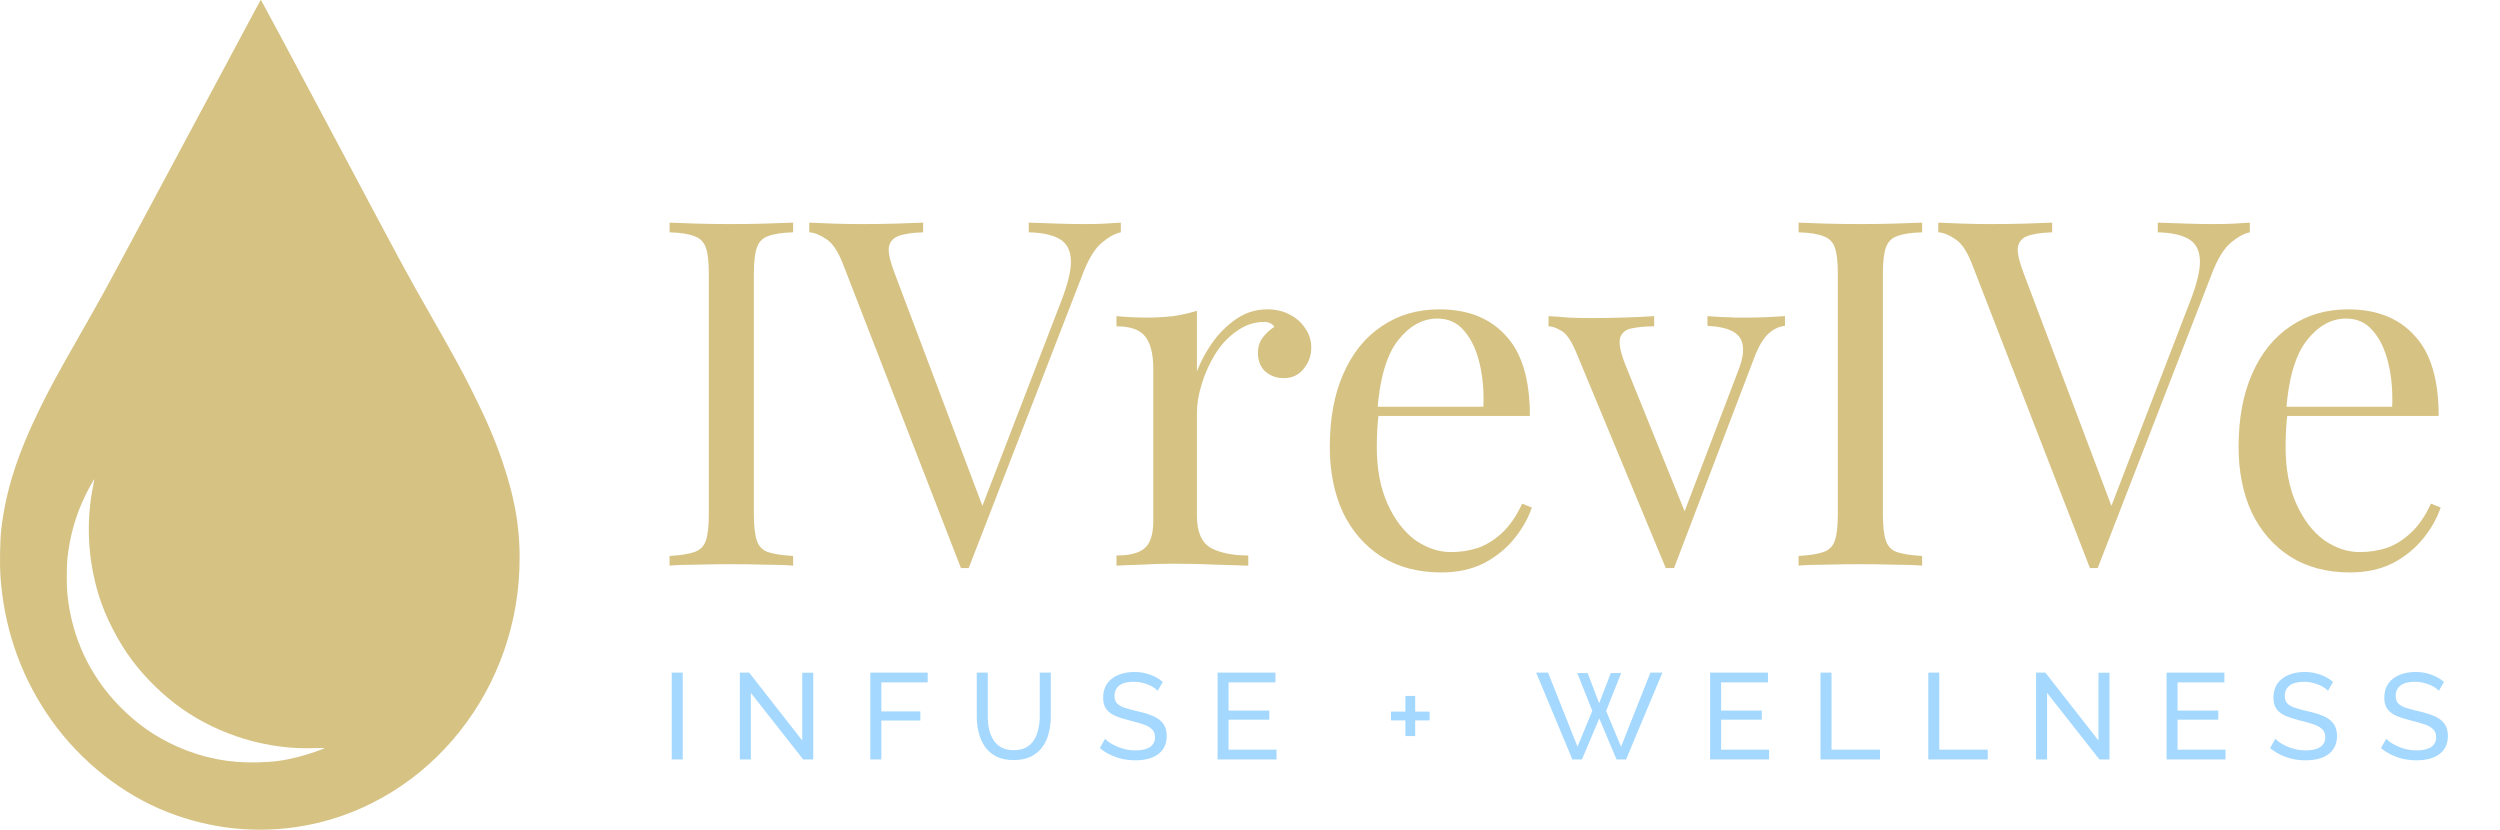
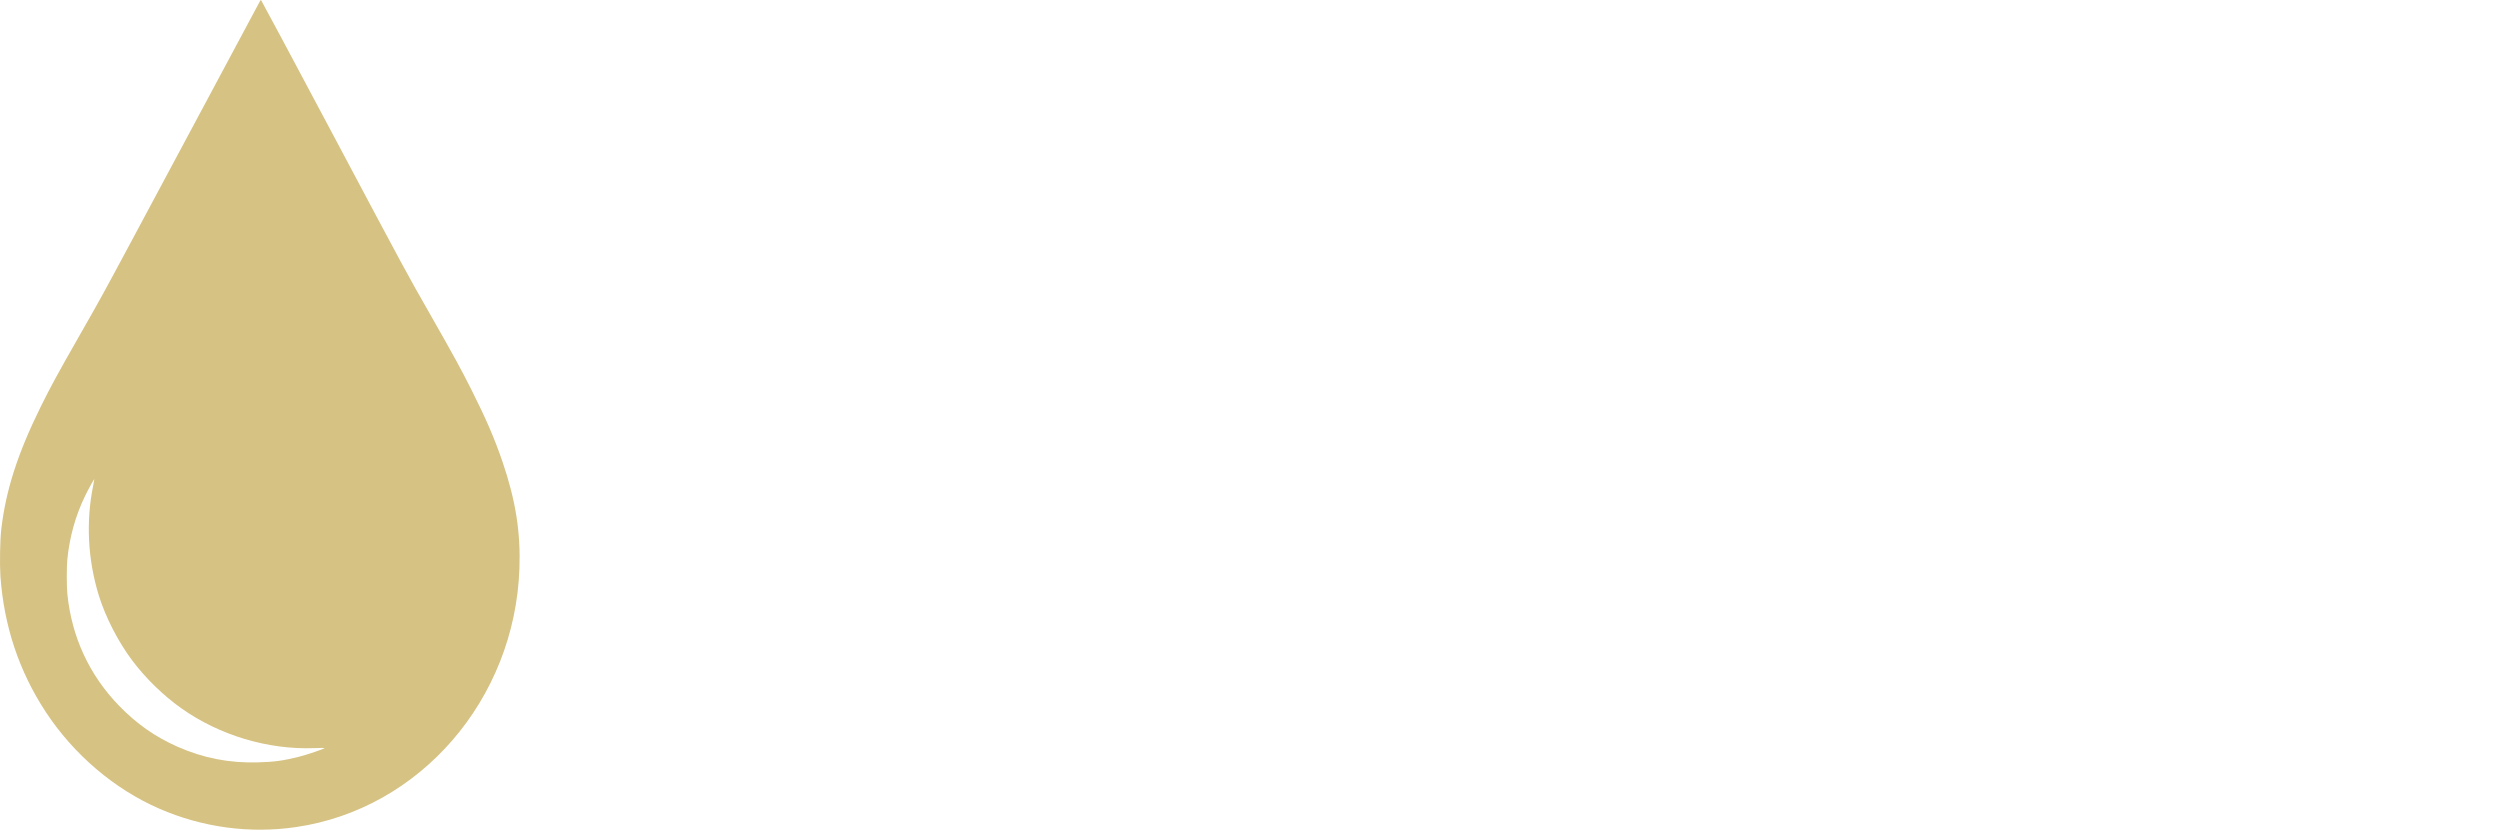
<svg xmlns="http://www.w3.org/2000/svg" width="2064" height="685" viewBox="0 0 2064 685" fill="none">
  <path fill-rule="evenodd" clip-rule="evenodd" d="M214.714 0.815C213.095 3.898 127.38 163.951 109.077 198.068C83.92 244.962 83.2 246.269 64.354 279.26C47.876 308.107 41.301 320.201 33.61 335.814C14.493 374.622 4.812 404.713 1.056 437.003C0.032 445.81 -0.335 465.795 0.348 475.562C3.228 516.719 15.726 554.21 37.742 587.734C60.843 622.908 94.456 651.536 131.606 667.674C167.284 683.172 206.173 688.404 244.349 682.841C346.82 667.908 424.957 577.55 428.835 469.497C429.912 439.49 425.763 413.242 414.891 381.287C408.449 362.35 401.197 345.551 389.109 321.559C380.349 304.171 374.745 293.935 355.461 260.097C334.595 223.482 337.249 228.39 274.025 109.485C242.008 49.27 215.662 0.001 215.478 4.00566e-06C215.294 -0.001 214.95 0.365 214.714 0.815ZM76.908 401.03C70.861 430.824 72.491 462.247 81.611 491.687C87.151 509.572 97.585 529.859 109.199 545.326C120.22 560.005 134.827 574.22 149.749 584.791C181.267 607.117 221.401 619.116 259.67 617.653C264.237 617.479 267.974 617.443 267.974 617.575C267.974 618.205 253.481 623.121 246.454 624.874C233.729 628.049 226.246 629.058 212.747 629.416C189.033 630.045 167.801 625.89 146.457 616.443C128.098 608.318 112.882 597.653 98.392 582.755C73.792 557.462 59.151 525.846 55.602 490.352C54.98 484.121 54.98 467.939 55.602 461.707C57.45 443.235 62.342 425.766 70.252 409.409C72.755 404.232 77.659 395.335 77.885 395.561C77.946 395.622 77.506 398.083 76.908 401.03Z" fill="#D6C283" />
-   <path d="M654.8 183.8V191.8C645.733 192.067 638.8 193.133 634 195C629.467 196.6 626.4 199.8 624.8 204.6C623.2 209.133 622.4 216.333 622.4 226.2V424.6C622.4 434.2 623.2 441.4 624.8 446.2C626.4 451 629.467 454.2 634 455.8C638.8 457.4 645.733 458.467 654.8 459V467C648.667 466.467 640.933 466.2 631.6 466.2C622.533 465.933 613.333 465.8 604 465.8C593.6 465.8 583.867 465.933 574.8 466.2C565.733 466.2 558.4 466.467 552.8 467V459C561.867 458.467 568.667 457.4 573.2 455.8C578 454.2 581.2 451 582.8 446.2C584.4 441.4 585.2 434.2 585.2 424.6V226.2C585.2 216.333 584.4 209.133 582.8 204.6C581.2 199.8 578 196.6 573.2 195C568.667 193.133 561.867 192.067 552.8 191.8V183.8C558.4 184.067 565.733 184.333 574.8 184.6C583.867 184.867 593.6 185 604 185C613.333 185 622.533 184.867 631.6 184.6C640.933 184.333 648.667 184.067 654.8 183.8ZM925.347 183.8V191.8C920.28 192.867 914.814 195.933 908.947 201C903.347 206.067 898.28 214.6 893.747 226.6L799.747 469C799.214 469 798.68 469 798.147 469C797.614 469 797.08 469 796.547 469C796.014 469 795.48 469 794.947 469C794.414 469 793.88 469 793.347 469L695.747 217.4C691.747 207.267 687.214 200.6 682.147 197.4C677.08 193.933 672.414 192.067 668.147 191.8V183.8C673.48 184.067 680.014 184.333 687.747 184.6C695.747 184.867 703.48 185 710.947 185C721.347 185 731.08 184.867 740.147 184.6C749.214 184.333 756.547 184.067 762.147 183.8V191.8C753.08 192.067 746.147 193.133 741.347 195C736.814 196.867 734.28 200.2 733.747 205C733.48 209.533 735.08 216.333 738.547 225.4L812.947 422.6L806.547 429.4L876.147 248.6C881.747 234.2 884.414 223 884.147 215C883.88 206.733 880.814 200.867 874.947 197.4C869.08 193.933 860.547 192.067 849.347 191.8V183.8C857.08 184.067 864.947 184.333 872.947 184.6C880.947 184.867 888.414 185 895.347 185C902.28 185 908.014 184.867 912.547 184.6C917.08 184.333 921.347 184.067 925.347 183.8ZM1046.17 255.4C1053.37 255.4 1059.64 256.867 1064.97 259.8C1070.57 262.733 1074.84 266.6 1077.77 271.4C1080.97 275.933 1082.57 281.133 1082.57 287C1082.57 293.667 1080.44 299.533 1076.17 304.6C1072.17 309.667 1066.71 312.2 1059.77 312.2C1054.17 312.2 1049.24 310.467 1044.97 307C1040.71 303.267 1038.57 298.067 1038.57 291.4C1038.57 286.333 1039.91 282.067 1042.57 278.6C1045.51 274.867 1048.71 271.933 1052.17 269.8C1050.31 267.133 1047.51 265.8 1043.77 265.8C1035.51 265.8 1027.91 268.333 1020.97 273.4C1014.04 278.2 1008.17 284.467 1003.37 292.2C998.572 299.933 994.839 308.2 992.172 317C989.505 325.533 988.172 333.533 988.172 341V425.8C988.172 438.867 991.905 447.667 999.372 452.2C1007.11 456.467 1017.51 458.6 1030.57 458.6V467C1024.44 466.733 1015.77 466.467 1004.57 466.2C993.372 465.667 981.505 465.4 968.972 465.4C959.905 465.4 950.839 465.667 941.772 466.2C932.972 466.467 926.305 466.733 921.772 467V458.6C932.705 458.6 940.439 456.6 944.972 452.6C949.772 448.6 952.172 441 952.172 429.8V304.6C952.172 292.6 950.039 283.8 945.772 278.2C941.505 272.333 933.505 269.4 921.772 269.4V261C930.305 261.8 938.572 262.2 946.572 262.2C954.305 262.2 961.639 261.8 968.572 261C975.772 259.933 982.305 258.467 988.172 256.6V306.6C991.105 298.867 995.239 291.133 1000.57 283.4C1006.17 275.4 1012.84 268.733 1020.57 263.4C1028.31 258.067 1036.84 255.4 1046.17 255.4ZM1188.28 255.4C1211.75 255.4 1230.02 262.6 1243.08 277C1256.42 291.133 1263.08 313.267 1263.08 343.4H1121.88L1121.48 335.8H1224.68C1225.22 322.733 1224.15 310.733 1221.48 299.8C1218.82 288.6 1214.55 279.667 1208.68 273C1203.08 266.333 1195.75 263 1186.68 263C1174.42 263 1163.48 269.133 1153.88 281.4C1144.55 293.667 1138.95 313.133 1137.08 339.8L1138.28 341.4C1137.75 345.4 1137.35 349.8 1137.08 354.6C1136.82 359.4 1136.68 364.2 1136.68 369C1136.68 387.133 1139.62 402.733 1145.48 415.8C1151.35 428.867 1158.95 438.867 1168.28 445.8C1177.88 452.467 1187.75 455.8 1197.88 455.8C1205.88 455.8 1213.48 454.6 1220.68 452.2C1227.88 449.533 1234.55 445.267 1240.68 439.4C1246.82 433.533 1252.15 425.667 1256.68 415.8L1264.68 419C1261.75 427.8 1256.95 436.333 1250.28 444.6C1243.62 452.867 1235.22 459.667 1225.08 465C1214.95 470.067 1203.22 472.6 1189.88 472.6C1170.68 472.6 1154.15 468.2 1140.28 459.4C1126.68 450.6 1116.15 438.467 1108.68 423C1101.48 407.267 1097.88 389.267 1097.88 369C1097.88 345.533 1101.62 325.4 1109.08 308.6C1116.55 291.533 1127.08 278.467 1140.68 269.4C1154.28 260.067 1170.15 255.4 1188.28 255.4ZM1473.67 261V269C1468.6 269.533 1463.93 271.8 1459.67 275.8C1455.4 279.8 1451.4 286.867 1447.67 297L1382.07 469C1381 469 1379.93 469 1378.87 469C1377.8 469 1376.6 469 1375.27 469L1301.67 291.8C1297.4 281.4 1293.13 275.133 1288.87 273C1284.87 270.6 1281.4 269.4 1278.47 269.4V261C1283.8 261.267 1289.27 261.667 1294.87 262.2C1300.73 262.467 1307 262.6 1313.67 262.6C1321.93 262.6 1330.6 262.467 1339.67 262.2C1349 261.933 1357.67 261.533 1365.67 261V269.4C1359 269.4 1353 269.933 1347.67 271C1342.6 271.8 1339.27 274.333 1337.67 278.6C1336.33 282.867 1337.67 290.2 1341.67 300.6L1391.67 424.2L1389.27 426.2L1434.87 306.6C1438.33 297.8 1439.67 290.867 1438.87 285.8C1438.33 280.467 1435.67 276.467 1430.87 273.8C1426.33 271.133 1419.27 269.533 1409.67 269V261C1414.47 261.267 1418.6 261.533 1422.07 261.8C1425.53 261.8 1428.87 261.933 1432.07 262.2C1435.53 262.2 1439.27 262.2 1443.27 262.2C1449.4 262.2 1454.87 262.067 1459.67 261.8C1464.73 261.533 1469.4 261.267 1473.67 261ZM1586.91 183.8V191.8C1577.84 192.067 1570.91 193.133 1566.11 195C1561.58 196.6 1558.51 199.8 1556.91 204.6C1555.31 209.133 1554.51 216.333 1554.51 226.2V424.6C1554.51 434.2 1555.31 441.4 1556.91 446.2C1558.51 451 1561.58 454.2 1566.11 455.8C1570.91 457.4 1577.84 458.467 1586.91 459V467C1580.78 466.467 1573.04 466.2 1563.71 466.2C1554.64 465.933 1545.44 465.8 1536.11 465.8C1525.71 465.8 1515.98 465.933 1506.91 466.2C1497.84 466.2 1490.51 466.467 1484.91 467V459C1493.98 458.467 1500.78 457.4 1505.31 455.8C1510.11 454.2 1513.31 451 1514.91 446.2C1516.51 441.4 1517.31 434.2 1517.31 424.6V226.2C1517.31 216.333 1516.51 209.133 1514.91 204.6C1513.31 199.8 1510.11 196.6 1505.31 195C1500.78 193.133 1493.98 192.067 1484.91 191.8V183.8C1490.51 184.067 1497.84 184.333 1506.91 184.6C1515.98 184.867 1525.71 185 1536.11 185C1545.44 185 1554.64 184.867 1563.71 184.6C1573.04 184.333 1580.78 184.067 1586.91 183.8ZM1857.46 183.8V191.8C1852.39 192.867 1846.92 195.933 1841.06 201C1835.46 206.067 1830.39 214.6 1825.86 226.6L1731.86 469C1731.32 469 1730.79 469 1730.26 469C1729.72 469 1729.19 469 1728.66 469C1728.12 469 1727.59 469 1727.06 469C1726.52 469 1725.99 469 1725.46 469L1627.86 217.4C1623.86 207.267 1619.32 200.6 1614.26 197.4C1609.19 193.933 1604.52 192.067 1600.26 191.8V183.8C1605.59 184.067 1612.12 184.333 1619.86 184.6C1627.86 184.867 1635.59 185 1643.06 185C1653.46 185 1663.19 184.867 1672.26 184.6C1681.32 184.333 1688.66 184.067 1694.26 183.8V191.8C1685.19 192.067 1678.26 193.133 1673.46 195C1668.92 196.867 1666.39 200.2 1665.86 205C1665.59 209.533 1667.19 216.333 1670.66 225.4L1745.06 422.6L1738.66 429.4L1808.26 248.6C1813.86 234.2 1816.52 223 1816.26 215C1815.99 206.733 1812.92 200.867 1807.06 197.4C1801.19 193.933 1792.66 192.067 1781.46 191.8V183.8C1789.19 184.067 1797.06 184.333 1805.06 184.6C1813.06 184.867 1820.52 185 1827.46 185C1834.39 185 1840.12 184.867 1844.66 184.6C1849.19 184.333 1853.46 184.067 1857.46 183.8ZM1938.58 255.4C1962.05 255.4 1980.31 262.6 1993.38 277C2006.71 291.133 2013.38 313.267 2013.38 343.4H1872.18L1871.78 335.8H1974.98C1975.51 322.733 1974.45 310.733 1971.78 299.8C1969.11 288.6 1964.85 279.667 1958.98 273C1953.38 266.333 1946.05 263 1936.98 263C1924.71 263 1913.78 269.133 1904.18 281.4C1894.85 293.667 1889.25 313.133 1887.38 339.8L1888.58 341.4C1888.05 345.4 1887.65 349.8 1887.38 354.6C1887.11 359.4 1886.98 364.2 1886.98 369C1886.98 387.133 1889.91 402.733 1895.78 415.8C1901.65 428.867 1909.25 438.867 1918.58 445.8C1928.18 452.467 1938.05 455.8 1948.18 455.8C1956.18 455.8 1963.78 454.6 1970.98 452.2C1978.18 449.533 1984.85 445.267 1990.98 439.4C1997.11 433.533 2002.45 425.667 2006.98 415.8L2014.98 419C2012.05 427.8 2007.25 436.333 2000.58 444.6C1993.91 452.867 1985.51 459.667 1975.38 465C1965.25 470.067 1953.51 472.6 1940.18 472.6C1920.98 472.6 1904.45 468.2 1890.58 459.4C1876.98 450.6 1866.45 438.467 1858.98 423C1851.78 407.267 1848.18 389.267 1848.18 369C1848.18 345.533 1851.91 325.4 1859.38 308.6C1866.85 291.533 1877.38 278.467 1890.98 269.4C1904.58 260.067 1920.45 255.4 1938.58 255.4Z" fill="#D6C283" />
-   <path d="M554.585 627V555.29H563.675V627H554.585ZM619.911 572.056V627H610.821V555.29H618.497L662.331 611.345V555.391H671.421V627H663.139L619.911 572.056ZM718.544 627V555.29H765.913V563.37H727.634V587.307H759.853V594.882H727.634V627H718.544ZM837.021 627.505C831.297 627.505 826.483 626.529 822.578 624.576C818.672 622.556 815.541 619.863 813.185 616.496C810.828 613.062 809.111 609.19 808.034 604.881C806.956 600.572 806.418 596.128 806.418 591.549V555.29H815.508V591.549C815.508 595.05 815.844 598.484 816.518 601.851C817.258 605.15 818.437 608.113 820.053 610.739C821.669 613.365 823.857 615.452 826.618 617.001C829.378 618.55 832.812 619.324 836.92 619.324C841.094 619.324 844.562 618.55 847.323 617.001C850.083 615.385 852.272 613.264 853.888 610.638C855.504 607.945 856.648 604.948 857.322 601.649C858.062 598.35 858.433 594.983 858.433 591.549V555.29H867.523V591.549C867.523 596.397 866.95 601.009 865.806 605.386C864.728 609.695 862.978 613.5 860.554 616.799C858.13 620.098 854.965 622.724 851.06 624.677C847.222 626.562 842.542 627.505 837.021 627.505ZM955.788 570.339C954.98 569.396 953.903 568.487 952.556 567.612C951.209 566.737 949.694 565.962 948.011 565.289C946.328 564.548 944.476 563.976 942.456 563.572C940.503 563.101 938.45 562.865 936.295 562.865C930.774 562.865 926.7 563.909 924.074 565.996C921.448 568.083 920.135 570.945 920.135 574.581C920.135 577.14 920.808 579.16 922.155 580.641C923.502 582.122 925.555 583.334 928.316 584.277C931.144 585.22 934.713 586.196 939.022 587.206C944.005 588.283 948.314 589.596 951.95 591.145C955.586 592.694 958.38 594.781 960.333 597.407C962.286 599.966 963.262 603.4 963.262 607.709C963.262 611.143 962.589 614.139 961.242 616.698C959.963 619.189 958.145 621.277 955.788 622.96C953.431 624.576 950.671 625.788 947.506 626.596C944.341 627.337 940.907 627.707 937.204 627.707C933.568 627.707 929.999 627.337 926.498 626.596C923.064 625.788 919.798 624.643 916.701 623.162C913.604 621.681 910.708 619.829 908.015 617.607L912.358 609.931C913.435 611.076 914.816 612.22 916.499 613.365C918.25 614.442 920.202 615.452 922.357 616.395C924.579 617.338 926.969 618.112 929.528 618.718C932.087 619.257 934.713 619.526 937.406 619.526C942.523 619.526 946.496 618.617 949.324 616.799C952.152 614.914 953.566 612.187 953.566 608.618C953.566 605.925 952.758 603.77 951.142 602.154C949.593 600.538 947.27 599.191 944.173 598.114C941.076 597.037 937.305 595.959 932.861 594.882C928.013 593.67 923.939 592.357 920.64 590.943C917.341 589.462 914.849 587.543 913.166 585.186C911.55 582.829 910.742 579.766 910.742 575.995C910.742 571.416 911.853 567.545 914.075 564.38C916.297 561.215 919.361 558.825 923.266 557.209C927.171 555.593 931.582 554.785 936.497 554.785C939.729 554.785 942.725 555.122 945.486 555.795C948.314 556.468 950.94 557.411 953.364 558.623C955.788 559.835 958.01 561.283 960.03 562.966L955.788 570.339ZM1053.9 618.92V627H1005.22V555.29H1052.99V563.37H1014.31V586.6H1047.94V594.175H1014.31V618.92H1053.9ZM1180.3 587.509V594.781H1168.38V607.709H1160.3V594.781H1148.38V587.509H1160.3V574.581H1168.38V587.509H1180.3ZM1302.19 555.694H1310.77L1320.27 580.641L1329.86 555.694H1338.45L1326.02 586.903L1338.35 616.496L1362.59 555.29H1372.48L1342.49 627H1334.61L1320.37 593.165L1306.03 627H1298.15L1268.25 555.29H1278.05L1302.39 616.496L1314.61 586.903L1302.19 555.694ZM1460.54 618.92V627H1411.86V555.29H1459.63V563.37H1420.95V586.6H1454.58V594.175H1420.95V618.92H1460.54ZM1503.01 627V555.29H1512.1V618.92H1552.1V627H1503.01ZM1592 627V555.29H1601.09V618.92H1641.08V627H1592ZM1690.07 572.056V627H1680.98V555.29H1688.65L1732.49 611.345V555.391H1741.58V627H1733.3L1690.07 572.056ZM1837.38 618.92V627H1788.7V555.29H1836.47V563.37H1797.79V586.6H1831.42V594.175H1797.79V618.92H1837.38ZM1921.97 570.339C1921.16 569.396 1920.08 568.487 1918.74 567.612C1917.39 566.737 1915.88 565.962 1914.19 565.289C1912.51 564.548 1910.66 563.976 1908.64 563.572C1906.68 563.101 1904.63 562.865 1902.48 562.865C1896.96 562.865 1892.88 563.909 1890.26 565.996C1887.63 568.083 1886.32 570.945 1886.32 574.581C1886.32 577.14 1886.99 579.16 1888.34 580.641C1889.68 582.122 1891.74 583.334 1894.5 584.277C1897.33 585.22 1900.89 586.196 1905.2 587.206C1910.19 588.283 1914.5 589.596 1918.13 591.145C1921.77 592.694 1924.56 594.781 1926.51 597.407C1928.47 599.966 1929.44 603.4 1929.44 607.709C1929.44 611.143 1928.77 614.139 1927.42 616.698C1926.14 619.189 1924.33 621.277 1921.97 622.96C1919.61 624.576 1916.85 625.788 1913.69 626.596C1910.52 627.337 1907.09 627.707 1903.39 627.707C1899.75 627.707 1896.18 627.337 1892.68 626.596C1889.25 625.788 1885.98 624.643 1882.88 623.162C1879.79 621.681 1876.89 619.829 1874.2 617.607L1878.54 609.931C1879.62 611.076 1881 612.22 1882.68 613.365C1884.43 614.442 1886.38 615.452 1888.54 616.395C1890.76 617.338 1893.15 618.112 1895.71 618.718C1898.27 619.257 1900.89 619.526 1903.59 619.526C1908.7 619.526 1912.68 618.617 1915.51 616.799C1918.33 614.914 1919.75 612.187 1919.75 608.618C1919.75 605.925 1918.94 603.77 1917.32 602.154C1915.77 600.538 1913.45 599.191 1910.35 598.114C1907.26 597.037 1903.49 595.959 1899.04 594.882C1894.19 593.67 1890.12 592.357 1886.82 590.943C1883.52 589.462 1881.03 587.543 1879.35 585.186C1877.73 582.829 1876.92 579.766 1876.92 575.995C1876.92 571.416 1878.03 567.545 1880.26 564.38C1882.48 561.215 1885.54 558.825 1889.45 557.209C1893.35 555.593 1897.76 554.785 1902.68 554.785C1905.91 554.785 1908.91 555.122 1911.67 555.795C1914.5 556.468 1917.12 557.411 1919.55 558.623C1921.97 559.835 1924.19 561.283 1926.21 562.966L1921.97 570.339ZM2013.52 570.339C2012.71 569.396 2011.63 568.487 2010.28 567.612C2008.94 566.737 2007.42 565.962 2005.74 565.289C2004.06 564.548 2002.2 563.976 2000.18 563.572C1998.23 563.101 1996.18 562.865 1994.02 562.865C1988.5 562.865 1984.43 563.909 1981.8 565.996C1979.18 568.083 1977.86 570.945 1977.86 574.581C1977.86 577.14 1978.54 579.16 1979.88 580.641C1981.23 582.122 1983.28 583.334 1986.04 584.277C1988.87 585.22 1992.44 586.196 1996.75 587.206C2001.73 588.283 2006.04 589.596 2009.68 591.145C2013.31 592.694 2016.11 594.781 2018.06 597.407C2020.01 599.966 2020.99 603.4 2020.99 607.709C2020.99 611.143 2020.32 614.139 2018.97 616.698C2017.69 619.189 2015.87 621.277 2013.52 622.96C2011.16 624.576 2008.4 625.788 2005.23 626.596C2002.07 627.337 1998.64 627.707 1994.93 627.707C1991.3 627.707 1987.73 627.337 1984.23 626.596C1980.79 625.788 1977.53 624.643 1974.43 623.162C1971.33 621.681 1968.44 619.829 1965.74 617.607L1970.09 609.931C1971.16 611.076 1972.54 612.22 1974.23 613.365C1975.98 614.442 1977.93 615.452 1980.09 616.395C1982.31 617.338 1984.7 618.112 1987.26 618.718C1989.82 619.257 1992.44 619.526 1995.13 619.526C2000.25 619.526 2004.22 618.617 2007.05 616.799C2009.88 614.914 2011.29 612.187 2011.29 608.618C2011.29 605.925 2010.49 603.77 2008.87 602.154C2007.32 600.538 2005 599.191 2001.9 598.114C1998.8 597.037 1995.03 595.959 1990.59 594.882C1985.74 593.67 1981.67 592.357 1978.37 590.943C1975.07 589.462 1972.58 587.543 1970.89 585.186C1969.28 582.829 1968.47 579.766 1968.47 575.995C1968.47 571.416 1969.58 567.545 1971.8 564.38C1974.03 561.215 1977.09 558.825 1980.99 557.209C1984.9 555.593 1989.31 554.785 1994.23 554.785C1997.46 554.785 2000.45 555.122 2003.21 555.795C2006.04 556.468 2008.67 557.411 2011.09 558.623C2013.52 559.835 2015.74 561.283 2017.76 562.966L2013.52 570.339Z" fill="#A4D8FF" />
</svg>